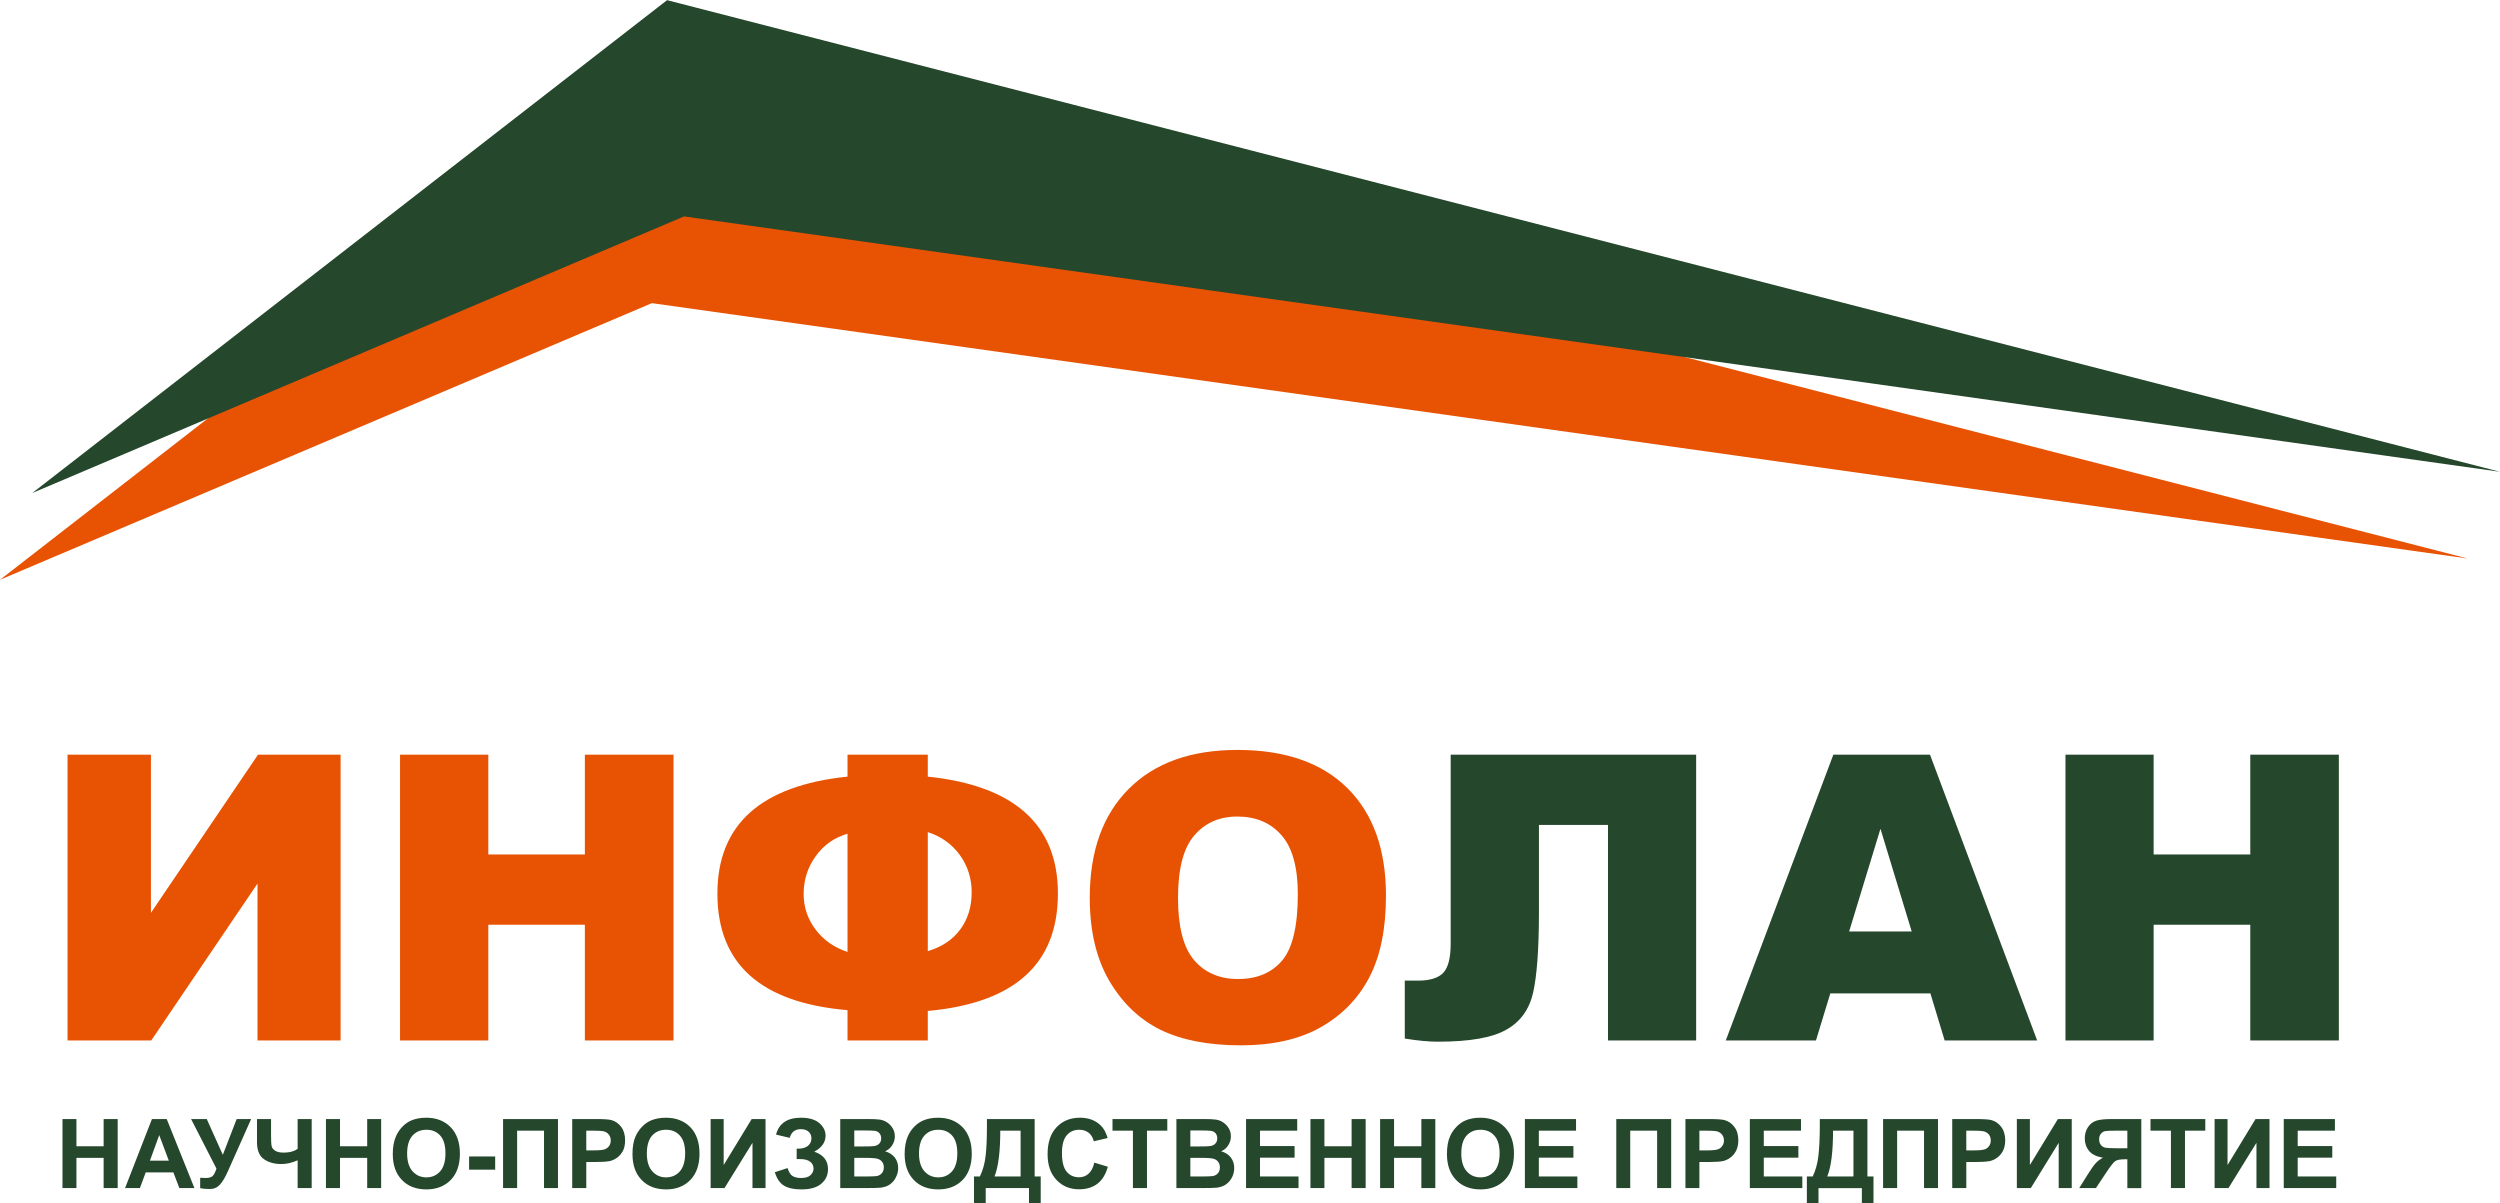
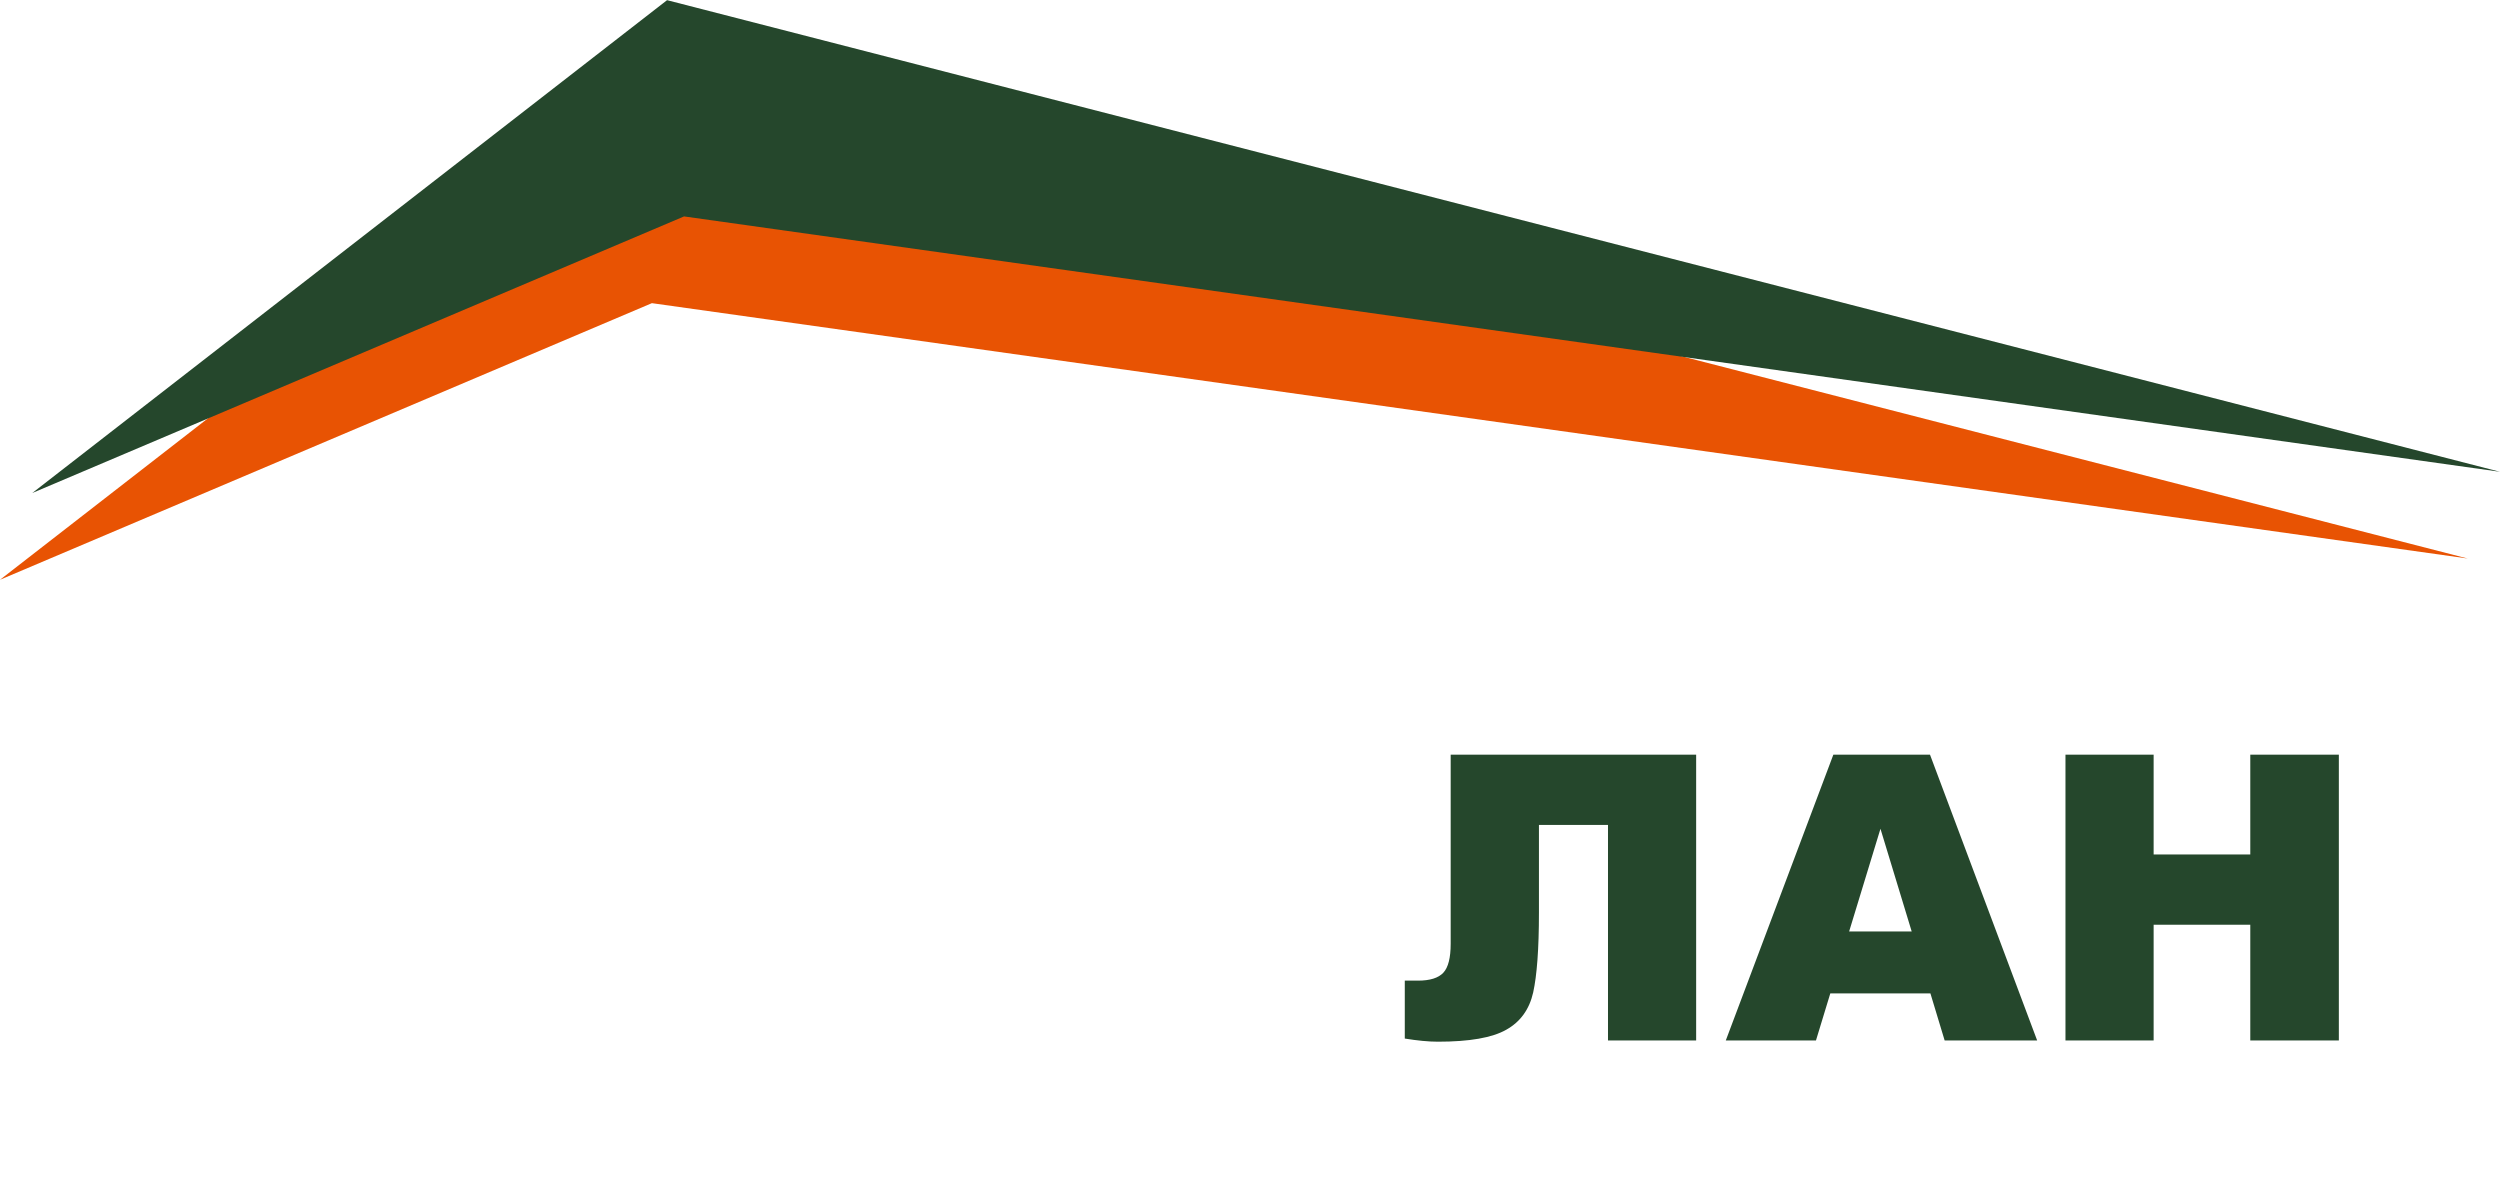
<svg xmlns="http://www.w3.org/2000/svg" xml:space="preserve" width="241px" height="116px" version="1.1" style="shape-rendering:geometricPrecision; text-rendering:geometricPrecision; image-rendering:optimizeQuality; fill-rule:evenodd; clip-rule:evenodd" viewBox="0 0 247.28 118.99">
  <defs>
    <style type="text/css">
   
    .fil3 {fill:#25472C}
    .fil2 {fill:#E85303}
    .fil1 {fill:#25472C;fill-rule:nonzero}
    .fil4 {fill:#25472C;fill-rule:nonzero}
    .fil0 {fill:#E85303;fill-rule:nonzero}
   
  </style>
  </defs>
  <g id="kk_x0020_1">
    <g id="_1315186576736">
-       <path class="fil0" d="M33.69 74.63l0 28.27 -8.22 0 0 -15.52 -10.51 15.52 -8.28 0 0 -28.27 8.25 0 0 15.64 10.59 -15.64 8.17 0zm5.88 0l8.73 0 0 9.87 9.55 0 0 -9.87 8.77 0 0 28.27 -8.77 0 0 -11.45 -9.55 0 0 11.45 -8.73 0 0 -28.27zm52.2 2.17c8.58,0.9 12.87,4.76 12.87,11.57 0,6.96 -4.29,10.83 -12.87,11.61l0 2.92 -7.94 0 0 -3c-8.58,-0.73 -12.87,-4.57 -12.87,-11.53 0,-6.82 4.29,-10.68 12.87,-11.57l0 -2.17 7.94 0 0 2.17zm0 17.26c1.38,-0.4 2.45,-1.12 3.21,-2.14 0.75,-1.02 1.13,-2.24 1.13,-3.67 0,-1.36 -0.38,-2.59 -1.16,-3.68 -0.78,-1.08 -1.84,-1.85 -3.18,-2.28l0 11.77zm-7.94 0.08l0 -11.69c-1.29,0.37 -2.35,1.11 -3.14,2.21 -0.8,1.1 -1.2,2.35 -1.2,3.75 0,1.31 0.4,2.49 1.19,3.53 0.79,1.04 1.84,1.77 3.15,2.2zm23.96 -5.35c0,-4.62 1.29,-8.21 3.86,-10.78 2.57,-2.57 6.15,-3.85 10.75,-3.85 4.7,0 8.33,1.26 10.88,3.78 2.54,2.53 3.81,6.07 3.81,10.62 0,3.3 -0.55,6 -1.66,8.12 -1.11,2.11 -2.73,3.75 -4.83,4.93 -2.1,1.18 -4.72,1.77 -7.86,1.77 -3.19,0 -5.82,-0.51 -7.92,-1.52 -2.08,-1.02 -3.78,-2.63 -5.08,-4.83 -1.29,-2.19 -1.95,-4.94 -1.95,-8.24zm8.73 0.02c0,2.84 0.53,4.9 1.59,6.14 1.07,1.25 2.52,1.87 4.35,1.87 1.87,0 3.33,-0.61 4.36,-1.83 1.03,-1.22 1.55,-3.41 1.55,-6.57 0,-2.66 -0.54,-4.6 -1.62,-5.83 -1.08,-1.23 -2.53,-1.84 -4.37,-1.84 -1.77,0 -3.19,0.63 -4.25,1.87 -1.08,1.24 -1.61,3.31 -1.61,6.19z" />
      <path class="fil1" d="M167.77 102.9l-8.72 0 0 -21.32 -6.83 0 0 8.69c0,3.58 -0.2,6.2 -0.57,7.88 -0.38,1.68 -1.27,2.91 -2.67,3.69 -1.39,0.79 -3.64,1.18 -6.75,1.18 -0.95,0 -2.04,-0.11 -3.28,-0.31l0 -5.73 1.31 0c1.18,0 2.01,-0.26 2.5,-0.78 0.49,-0.52 0.73,-1.48 0.73,-2.87l0 -18.7 24.28 0 0 28.27zm23.17 -4.66l-9.9 0 -1.42 4.66 -8.92 0 10.64 -28.27 9.56 0 10.6 28.27 -9.15 0 -1.41 -4.66zm-1.85 -6.12l-3.09 -10.16 -3.1 10.16 6.19 0zm15.21 -17.49l8.72 0 0 9.87 9.56 0 0 -9.87 8.76 0 0 28.27 -8.76 0 0 -11.45 -9.56 0 0 11.45 -8.72 0 0 -28.27z" />
    </g>
    <g id="_1315186575296">
      <polygon class="fil2" points="62.79,8.58 0,57.33 64.48,29.97 244.09,55.23 " />
      <polygon class="fil3" points="65.98,0 3.19,48.75 67.66,21.39 247.28,46.65 " />
    </g>
-     <path class="fil4" d="M6.18 117.5l0 -6.83 1.38 0 0 2.69 2.69 0 0 -2.69 1.39 0 0 6.83 -1.39 0 0 -2.99 -2.69 0 0 2.99 -1.38 0zm13.05 0l-1.49 0 -0.59 -1.55 -2.74 0 -0.57 1.55 -1.47 0 2.66 -6.83 1.46 0 2.74 6.83zm-2.53 -2.71l-0.95 -2.53 -0.92 2.53 1.87 0zm2.2 -4.12l1.55 0 1.59 3.54 1.37 -3.54 1.43 0 -2.31 5.19c-0.25,0.56 -0.5,0.99 -0.77,1.29 -0.26,0.29 -0.59,0.44 -1.01,0.44 -0.4,0 -0.72,-0.03 -0.95,-0.08l0 -1.03c0.2,0.01 0.37,0.02 0.53,0.02 0.32,0 0.55,-0.06 0.69,-0.18 0.13,-0.11 0.27,-0.37 0.39,-0.75l-2.51 -4.9zm6.52 0l1.39 0 0 1.63c0,0.53 0.02,0.88 0.06,1.05 0.03,0.17 0.15,0.32 0.34,0.45 0.19,0.13 0.48,0.19 0.85,0.19 0.29,0 0.56,-0.03 0.79,-0.1 0.23,-0.06 0.42,-0.15 0.59,-0.28l0 -2.94 1.39 0 0 6.83 -1.39 0 0 -2.75c-0.28,0.12 -0.55,0.22 -0.82,0.28 -0.27,0.06 -0.54,0.09 -0.8,0.09 -0.68,0 -1.25,-0.16 -1.71,-0.48 -0.46,-0.32 -0.69,-0.88 -0.69,-1.67l0 -2.3zm6.82 6.83l0 -6.83 1.39 0 0 2.69 2.69 0 0 -2.69 1.38 0 0 6.83 -1.38 0 0 -2.99 -2.69 0 0 2.99 -1.39 0zm6.61 -3.37c0,-0.7 0.11,-1.29 0.32,-1.76 0.15,-0.35 0.36,-0.66 0.63,-0.94 0.27,-0.28 0.56,-0.48 0.88,-0.62 0.43,-0.18 0.92,-0.27 1.48,-0.27 1.01,0 1.81,0.32 2.42,0.94 0.6,0.63 0.91,1.5 0.91,2.61 0,1.11 -0.3,1.98 -0.9,2.6 -0.6,0.62 -1.41,0.94 -2.41,0.94 -1.02,0 -1.83,-0.31 -2.43,-0.94 -0.6,-0.62 -0.9,-1.47 -0.9,-2.56zm1.42 -0.05c0,0.77 0.18,1.36 0.54,1.76 0.36,0.4 0.81,0.6 1.37,0.6 0.55,0 1,-0.2 1.35,-0.59 0.36,-0.4 0.53,-1 0.53,-1.79 0,-0.78 -0.17,-1.37 -0.51,-1.75 -0.35,-0.39 -0.8,-0.58 -1.37,-0.58 -0.57,0 -1.03,0.19 -1.38,0.58 -0.35,0.39 -0.53,0.98 -0.53,1.77zm6.13 1.6l0 -1.31 2.58 0 0 1.31 -2.58 0zm3.36 -5.01l5.43 0 0 6.83 -1.38 0 0 -5.68 -2.66 0 0 5.68 -1.39 0 0 -6.83zm6.84 6.83l0 -6.83 2.22 0c0.84,0 1.38,0.03 1.64,0.1 0.39,0.1 0.71,0.32 0.98,0.67 0.26,0.34 0.39,0.79 0.39,1.33 0,0.42 -0.07,0.77 -0.22,1.06 -0.16,0.28 -0.35,0.51 -0.58,0.67 -0.24,0.17 -0.47,0.27 -0.72,0.33 -0.33,0.06 -0.8,0.09 -1.42,0.09l-0.9 0 0 2.58 -1.39 0zm1.39 -5.68l0 1.95 0.75 0c0.54,0 0.9,-0.04 1.09,-0.11 0.18,-0.07 0.32,-0.18 0.43,-0.34 0.1,-0.15 0.15,-0.33 0.15,-0.53 0,-0.25 -0.07,-0.45 -0.22,-0.62 -0.14,-0.16 -0.32,-0.26 -0.55,-0.3 -0.16,-0.03 -0.49,-0.05 -0.99,-0.05l-0.66 0zm4.57 2.31c0,-0.7 0.1,-1.29 0.31,-1.76 0.16,-0.35 0.37,-0.66 0.64,-0.94 0.27,-0.28 0.56,-0.48 0.88,-0.62 0.43,-0.18 0.92,-0.27 1.48,-0.27 1,0 1.81,0.32 2.42,0.94 0.6,0.63 0.9,1.5 0.9,2.61 0,1.11 -0.3,1.98 -0.9,2.6 -0.6,0.62 -1.4,0.94 -2.4,0.94 -1.02,0 -1.83,-0.31 -2.43,-0.94 -0.6,-0.62 -0.9,-1.47 -0.9,-2.56zm1.42 -0.05c0,0.77 0.18,1.36 0.54,1.76 0.36,0.4 0.81,0.6 1.36,0.6 0.55,0 1.01,-0.2 1.36,-0.59 0.35,-0.4 0.53,-1 0.53,-1.79 0,-0.78 -0.17,-1.37 -0.52,-1.75 -0.34,-0.39 -0.8,-0.58 -1.37,-0.58 -0.57,0 -1.03,0.19 -1.38,0.58 -0.34,0.39 -0.52,0.98 -0.52,1.77zm6.31 -3.41l1.29 0 0 4.55 2.77 -4.55 1.37 0 0 6.83 -1.29 0 0 -4.48 -2.77 4.48 -1.37 0 0 -6.83zm7.82 1.86l-1.35 -0.32c0.29,-1.11 1.11,-1.67 2.47,-1.67 0.8,0 1.41,0.18 1.81,0.53 0.41,0.36 0.62,0.77 0.62,1.25 0,0.32 -0.1,0.62 -0.28,0.88 -0.19,0.27 -0.47,0.5 -0.84,0.7 0.45,0.15 0.79,0.37 1.02,0.66 0.22,0.28 0.34,0.63 0.34,1.05 0,0.6 -0.22,1.09 -0.67,1.46 -0.43,0.37 -1.09,0.56 -1.97,0.56 -0.71,0 -1.28,-0.12 -1.69,-0.36 -0.42,-0.24 -0.73,-0.69 -0.93,-1.34l1.26 -0.41c0.13,0.41 0.3,0.68 0.52,0.8 0.21,0.12 0.48,0.18 0.8,0.18 0.44,0 0.75,-0.09 0.95,-0.28 0.2,-0.19 0.3,-0.41 0.3,-0.65 0,-0.28 -0.11,-0.51 -0.34,-0.68 -0.22,-0.18 -0.56,-0.26 -1.01,-0.26l-0.32 0 0 -1.03 0.16 0c0.42,0 0.74,-0.1 0.97,-0.29 0.22,-0.19 0.33,-0.44 0.33,-0.75 0,-0.25 -0.09,-0.46 -0.27,-0.63 -0.18,-0.17 -0.44,-0.26 -0.78,-0.26 -0.57,0 -0.94,0.29 -1.1,0.86zm5 -1.86l2.74 0c0.54,0 0.94,0.02 1.21,0.06 0.26,0.05 0.5,0.14 0.71,0.29 0.21,0.14 0.39,0.33 0.53,0.57 0.14,0.23 0.21,0.5 0.21,0.79 0,0.32 -0.09,0.62 -0.26,0.88 -0.17,0.27 -0.41,0.47 -0.7,0.6 0.41,0.12 0.73,0.33 0.96,0.62 0.22,0.3 0.33,0.64 0.33,1.04 0,0.31 -0.07,0.61 -0.22,0.9 -0.14,0.3 -0.34,0.53 -0.59,0.71 -0.25,0.18 -0.56,0.28 -0.93,0.33 -0.23,0.02 -0.78,0.04 -1.66,0.04l-2.33 0 0 -6.83zm1.39 1.13l0 1.58 0.9 0c0.54,0 0.87,-0.01 1,-0.03 0.24,-0.02 0.42,-0.1 0.56,-0.24 0.13,-0.13 0.2,-0.31 0.2,-0.53 0,-0.21 -0.06,-0.38 -0.18,-0.51 -0.11,-0.14 -0.28,-0.22 -0.51,-0.24 -0.14,-0.02 -0.53,-0.03 -1.18,-0.03l-0.79 0zm0 2.71l0 1.84 1.28 0c0.49,0 0.81,-0.02 0.94,-0.04 0.21,-0.04 0.37,-0.13 0.5,-0.28 0.13,-0.14 0.2,-0.34 0.2,-0.58 0,-0.21 -0.05,-0.38 -0.15,-0.52 -0.1,-0.15 -0.25,-0.25 -0.43,-0.32 -0.19,-0.06 -0.6,-0.1 -1.23,-0.1l-1.11 0zm4.98 -0.38c0,-0.7 0.11,-1.29 0.32,-1.76 0.15,-0.35 0.36,-0.66 0.63,-0.94 0.27,-0.28 0.57,-0.48 0.89,-0.62 0.42,-0.18 0.91,-0.27 1.47,-0.27 1.01,0 1.81,0.32 2.42,0.94 0.6,0.63 0.91,1.5 0.91,2.61 0,1.11 -0.3,1.98 -0.9,2.6 -0.6,0.62 -1.41,0.94 -2.41,0.94 -1.02,0 -1.83,-0.31 -2.43,-0.94 -0.6,-0.62 -0.9,-1.47 -0.9,-2.56zm1.42 -0.05c0,0.77 0.18,1.36 0.54,1.76 0.36,0.4 0.82,0.6 1.37,0.6 0.55,0 1,-0.2 1.35,-0.59 0.36,-0.4 0.53,-1 0.53,-1.79 0,-0.78 -0.17,-1.37 -0.51,-1.75 -0.35,-0.39 -0.8,-0.58 -1.37,-0.58 -0.57,0 -1.03,0.19 -1.38,0.58 -0.35,0.39 -0.53,0.98 -0.53,1.77zm6.72 -3.41l4.72 0 0 5.68 0.6 0 0 2.64 -1.16 0 0 -1.49 -4.28 0 0 1.49 -1.16 0 0 -2.64 0.58 0c0.29,-0.59 0.48,-1.26 0.57,-2.03 0.09,-0.78 0.13,-1.75 0.13,-2.93l0 -0.72zm1.32 1.15c0,2.07 -0.19,3.58 -0.57,4.53l2.58 0 0 -4.53 -2.01 0zm9.3 3.16l1.34 0.41c-0.21,0.75 -0.55,1.31 -1.03,1.68 -0.48,0.36 -1.08,0.55 -1.81,0.55 -0.91,0 -1.66,-0.31 -2.24,-0.93 -0.59,-0.62 -0.88,-1.47 -0.88,-2.55 0,-1.14 0.29,-2.02 0.88,-2.65 0.59,-0.63 1.36,-0.95 2.32,-0.95 0.84,0 1.52,0.25 2.04,0.75 0.31,0.29 0.54,0.71 0.7,1.26l-1.37 0.32c-0.08,-0.35 -0.25,-0.63 -0.5,-0.84 -0.26,-0.2 -0.57,-0.3 -0.94,-0.3 -0.51,0 -0.92,0.18 -1.23,0.54 -0.32,0.37 -0.48,0.95 -0.48,1.77 0,0.86 0.16,1.48 0.47,1.84 0.31,0.37 0.71,0.55 1.21,0.55 0.37,0 0.69,-0.11 0.95,-0.35 0.26,-0.23 0.46,-0.6 0.57,-1.1zm3.82 2.52l0 -5.68 -2.02 0 0 -1.15 5.42 0 0 1.15 -2.01 0 0 5.68 -1.39 0zm4.3 -6.83l2.73 0c0.54,0 0.94,0.02 1.21,0.06 0.27,0.05 0.5,0.14 0.71,0.29 0.21,0.14 0.39,0.33 0.53,0.57 0.14,0.23 0.21,0.5 0.21,0.79 0,0.32 -0.09,0.62 -0.26,0.88 -0.17,0.27 -0.4,0.47 -0.7,0.6 0.42,0.12 0.73,0.33 0.96,0.62 0.22,0.3 0.33,0.64 0.33,1.04 0,0.31 -0.07,0.61 -0.21,0.9 -0.15,0.3 -0.35,0.53 -0.6,0.71 -0.25,0.18 -0.56,0.28 -0.92,0.33 -0.23,0.02 -0.79,0.04 -1.67,0.04l-2.32 0 0 -6.83zm1.38 1.13l0 1.58 0.9 0c0.54,0 0.87,-0.01 1,-0.03 0.24,-0.02 0.43,-0.1 0.56,-0.24 0.14,-0.13 0.2,-0.31 0.2,-0.53 0,-0.21 -0.06,-0.38 -0.17,-0.51 -0.12,-0.14 -0.29,-0.22 -0.52,-0.24 -0.14,-0.02 -0.53,-0.03 -1.18,-0.03l-0.79 0zm0 2.71l0 1.84 1.28 0c0.49,0 0.81,-0.02 0.95,-0.04 0.2,-0.04 0.37,-0.13 0.5,-0.28 0.13,-0.14 0.19,-0.34 0.19,-0.58 0,-0.21 -0.05,-0.38 -0.15,-0.52 -0.1,-0.15 -0.24,-0.25 -0.43,-0.32 -0.19,-0.06 -0.6,-0.1 -1.23,-0.1l-1.11 0zm5.51 2.99l0 -6.83 5.06 0 0 1.15 -3.68 0 0 1.52 3.42 0 0 1.15 -3.42 0 0 1.86 3.81 0 0 1.15 -5.19 0zm6.37 0l0 -6.83 1.38 0 0 2.69 2.69 0 0 -2.69 1.39 0 0 6.83 -1.39 0 0 -2.99 -2.69 0 0 2.99 -1.38 0zm6.89 0l0 -6.83 1.38 0 0 2.69 2.7 0 0 -2.69 1.38 0 0 6.83 -1.38 0 0 -2.99 -2.7 0 0 2.99 -1.38 0zm6.61 -3.37c0,-0.7 0.1,-1.29 0.31,-1.76 0.15,-0.35 0.37,-0.66 0.64,-0.94 0.27,-0.28 0.56,-0.48 0.88,-0.62 0.43,-0.18 0.92,-0.27 1.47,-0.27 1.01,0 1.82,0.32 2.42,0.94 0.61,0.63 0.91,1.5 0.91,2.61 0,1.11 -0.3,1.98 -0.9,2.6 -0.6,0.62 -1.4,0.94 -2.41,0.94 -1.01,0 -1.82,-0.31 -2.42,-0.94 -0.6,-0.62 -0.9,-1.47 -0.9,-2.56zm1.42 -0.05c0,0.77 0.18,1.36 0.54,1.76 0.35,0.4 0.81,0.6 1.36,0.6 0.55,0 1,-0.2 1.36,-0.59 0.35,-0.4 0.53,-1 0.53,-1.79 0,-0.78 -0.17,-1.37 -0.52,-1.75 -0.34,-0.39 -0.8,-0.58 -1.37,-0.58 -0.57,0 -1.03,0.19 -1.38,0.58 -0.35,0.39 -0.52,0.98 -0.52,1.77zm6.29 3.42l0 -6.83 5.06 0 0 1.15 -3.68 0 0 1.52 3.42 0 0 1.15 -3.42 0 0 1.86 3.81 0 0 1.15 -5.19 0zm9.04 -6.83l5.43 0 0 6.83 -1.39 0 0 -5.68 -2.66 0 0 5.68 -1.38 0 0 -6.83zm6.84 6.83l0 -6.83 2.21 0c0.84,0 1.39,0.03 1.64,0.1 0.39,0.1 0.72,0.32 0.98,0.67 0.27,0.34 0.4,0.79 0.4,1.33 0,0.42 -0.08,0.77 -0.23,1.06 -0.15,0.28 -0.34,0.51 -0.58,0.67 -0.23,0.17 -0.47,0.27 -0.71,0.33 -0.33,0.06 -0.81,0.09 -1.43,0.09l-0.9 0 0 2.58 -1.38 0zm1.38 -5.68l0 1.95 0.76 0c0.54,0 0.9,-0.04 1.08,-0.11 0.19,-0.07 0.33,-0.18 0.43,-0.34 0.11,-0.15 0.16,-0.33 0.16,-0.53 0,-0.25 -0.08,-0.45 -0.22,-0.62 -0.15,-0.16 -0.33,-0.26 -0.55,-0.3 -0.17,-0.03 -0.5,-0.05 -0.99,-0.05l-0.67 0zm4.99 5.68l0 -6.83 5.06 0 0 1.15 -3.68 0 0 1.52 3.42 0 0 1.15 -3.42 0 0 1.86 3.81 0 0 1.15 -5.19 0zm6.92 -6.83l4.71 0 0 5.68 0.6 0 0 2.64 -1.15 0 0 -1.49 -4.29 0 0 1.49 -1.15 0 0 -2.64 0.58 0c0.28,-0.59 0.47,-1.26 0.56,-2.03 0.09,-0.78 0.14,-1.75 0.14,-2.93l0 -0.72zm1.31 1.15c0,2.07 -0.19,3.58 -0.57,4.53l2.59 0 0 -4.53 -2.02 0zm4.95 -1.15l5.43 0 0 6.83 -1.38 0 0 -5.68 -2.66 0 0 5.68 -1.39 0 0 -6.83zm6.84 6.83l0 -6.83 2.22 0c0.84,0 1.38,0.03 1.64,0.1 0.39,0.1 0.72,0.32 0.98,0.67 0.26,0.34 0.4,0.79 0.4,1.33 0,0.42 -0.08,0.77 -0.23,1.06 -0.15,0.28 -0.35,0.51 -0.58,0.67 -0.23,0.17 -0.47,0.27 -0.72,0.33 -0.32,0.06 -0.8,0.09 -1.42,0.09l-0.9 0 0 2.58 -1.39 0zm1.39 -5.68l0 1.95 0.75 0c0.54,0 0.91,-0.04 1.09,-0.11 0.18,-0.07 0.32,-0.18 0.43,-0.34 0.1,-0.15 0.15,-0.33 0.15,-0.53 0,-0.25 -0.07,-0.45 -0.21,-0.62 -0.15,-0.16 -0.33,-0.26 -0.56,-0.3 -0.16,-0.03 -0.49,-0.05 -0.99,-0.05l-0.66 0zm5 -1.15l1.29 0 0 4.55 2.77 -4.55 1.37 0 0 6.83 -1.29 0 0 -4.48 -2.76 4.48 -1.38 0 0 -6.83zm10.93 6.83l0 -2.85 -0.28 0c-0.44,0 -0.75,0.06 -0.93,0.19 -0.18,0.13 -0.48,0.52 -0.91,1.17l-0.99 1.49 -1.65 0 0.83 -1.33c0.33,-0.53 0.59,-0.9 0.78,-1.11 0.2,-0.22 0.44,-0.41 0.74,-0.57 -0.64,-0.1 -1.1,-0.33 -1.38,-0.67 -0.28,-0.34 -0.42,-0.75 -0.42,-1.23 0,-0.42 0.1,-0.79 0.31,-1.11 0.21,-0.32 0.49,-0.54 0.83,-0.65 0.35,-0.11 0.86,-0.16 1.55,-0.16l2.9 0 0 6.83 -1.38 0zm0 -5.68l-1.08 0c-0.55,0 -0.9,0.01 -1.08,0.04 -0.17,0.02 -0.32,0.11 -0.44,0.25 -0.13,0.14 -0.19,0.33 -0.19,0.56 0,0.24 0.06,0.43 0.18,0.57 0.12,0.15 0.27,0.23 0.46,0.27 0.18,0.03 0.56,0.05 1.13,0.05l1.02 0 0 -1.74zm4.31 5.68l0 -5.68 -2.02 0 0 -1.15 5.42 0 0 1.15 -2.01 0 0 5.68 -1.39 0zm4.32 -6.83l1.28 0 0 4.55 2.77 -4.55 1.38 0 0 6.83 -1.29 0 0 -4.48 -2.77 4.48 -1.37 0 0 -6.83zm6.84 6.83l0 -6.83 5.06 0 0 1.15 -3.68 0 0 1.52 3.42 0 0 1.15 -3.42 0 0 1.86 3.81 0 0 1.15 -5.19 0z" />
  </g>
</svg>